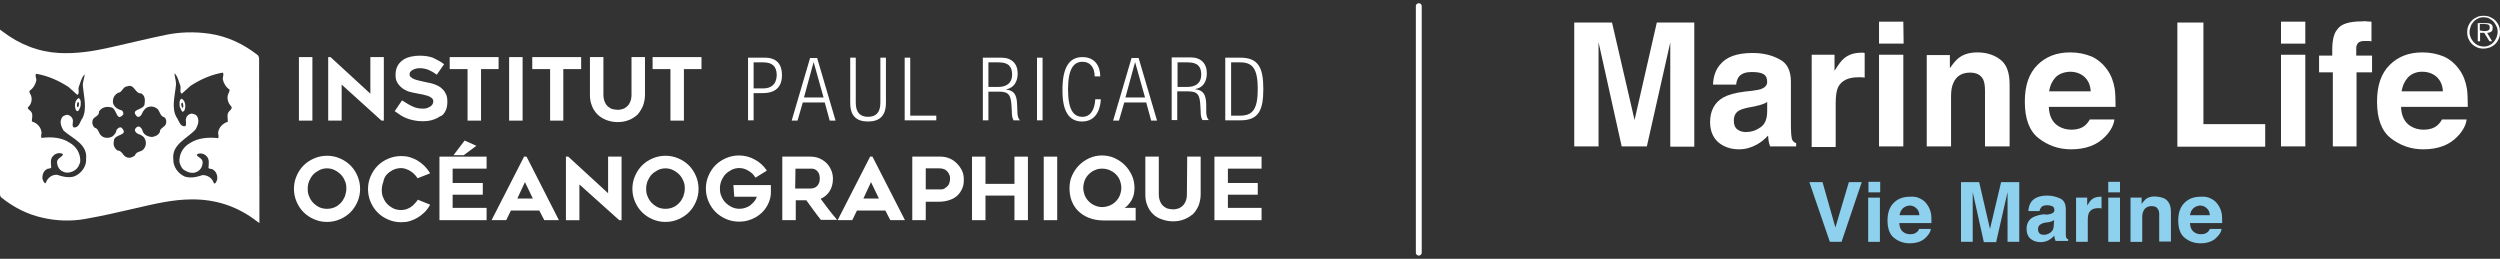
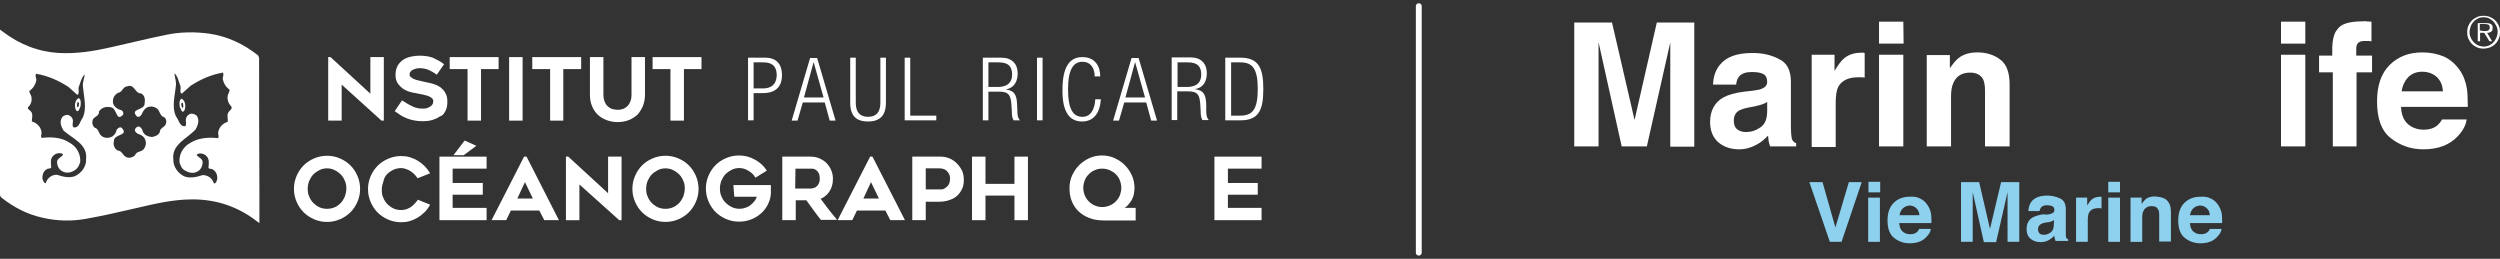
<svg xmlns="http://www.w3.org/2000/svg" version="1.1" x="0px" y="0px" viewBox="0 0 853.9 88.4" style="enable-background:new 0 0 853.9 88.4;" xml:space="preserve">
  <rect x="0" y="0" width="853.9" height="88.4" fill="#333333" stroke="none" />
  <style type="text/css">
	.st0{fill:#FFFFFF;}
	.st1{fill:#8ED1EF;}
	.st2{fill:none;stroke:#FFFFFF;stroke-width:2;stroke-linecap:round;stroke-miterlimit:10;}
</style>
  <g id="Calque_2">
</g>
  <g id="Calque_1">
    <g>
      <g>
        <path class="st0" d="M565.9,7.7h12.8v42.4h-8.2V21.4c0-0.9,0-2,0-3.5s0-2.6,0-3.4l-8,35.5h-8.6L546,14.4c0,0.8,0,2,0,3.4     s0,2.6,0,3.5V50h-8.3V7.7h12.9l7.7,33.3L565.9,7.7z" />
        <path class="st0" d="M598.5,31c1.6-0.2,2.6-0.4,3.3-0.7c1.2-0.5,1.8-1.3,1.8-2.3c0-1.3-0.4-2.2-1.3-2.7c-0.9-0.5-2.2-0.7-4-0.7     c-2,0-3.3,0.5-4.2,1.4c-0.6,0.7-1,1.7-1.1,2.9h-7.9c0.1-2.8,0.9-5,2.3-6.7c2.2-2.8,5.9-4.1,11.2-4.1c3.5,0,6.5,0.7,9.1,2.1     c2.7,1.3,4,3.9,4,7.7v14.3c0,1,0,2.2,0.1,3.6c0.1,1.1,0.2,1.8,0.5,2.2s0.6,0.7,1.2,0.9V50h-8.9c-0.2-0.6-0.4-1.2-0.5-1.8     s-0.1-1.2-0.2-1.9c-1.1,1.2-2.4,2.3-3.9,3.1c-1.8,1-3.8,1.6-6,1.6c-2.8,0-5.2-0.8-7.1-2.4c-1.8-1.6-2.8-3.9-2.8-6.9     c0-3.8,1.5-6.7,4.5-8.4c1.6-0.9,4-1.6,7.2-2L598.5,31z M603.6,34.8c-0.5,0.4-1.1,0.6-1.6,0.8s-1.3,0.4-2.2,0.6l-1.9,0.4     c-1.8,0.3-3,0.7-3.8,1.1c-1.3,0.7-1.9,1.9-1.9,3.5c0,1.4,0.4,2.4,1.2,3s1.8,0.9,2.9,0.9c1.8,0,3.4-0.5,5-1.6s2.3-2.9,2.3-5.7     V34.8L603.6,34.8z" />
        <path class="st0" d="M636.2,18c0.1,0,0.4,0,0.7,0.1v8.4c-0.5-0.1-1-0.1-1.3-0.1c-0.4,0-0.7,0-1,0c-3.3,0-5.5,1.1-6.7,3.2     c-0.6,1.2-0.9,3-0.9,5.6v15h-8.2V18.7h7.8v5.5c1.3-2.1,2.3-3.5,3.3-4.3c1.6-1.3,3.5-1.9,6-1.9C636,17.9,636.2,17.9,636.2,18z" />
        <path class="st0" d="M650.2,14.9h-8.4V7.4h8.3L650.2,14.9L650.2,14.9z M641.8,18.7h8.3V50h-8.3V18.7z" />
        <path class="st0" d="M683.4,20.5c2.1,1.7,3,4.5,3,8.4V50H678V31c0-1.6-0.2-2.9-0.6-3.8c-0.8-1.6-2.3-2.4-4.5-2.4     c-2.8,0-4.7,1.2-5.7,3.5c-0.6,1.3-0.8,2.8-0.8,4.7v17h-8.3V18.8h7.9v4.5c1.1-1.6,2.1-2.8,3-3.5c1.7-1.3,3.8-1.9,6.4-1.9     C678.6,17.9,681.3,18.8,683.4,20.5z" />
-         <path class="st0" d="M714.4,19.3c2.2,1,4,2.6,5.4,4.6c1.3,1.8,2.1,4,2.5,6.4c0.2,1.4,0.3,3.5,0.3,6.2h-22.8     c0.1,3.1,1.2,5.3,3.3,6.6c1.3,0.8,2.8,1.2,4.5,1.2c1.8,0,3.4-0.5,4.5-1.4c0.6-0.5,1.2-1.2,1.7-2.1h8.4c-0.2,1.8-1.2,3.8-3,5.7     c-2.8,3-6.7,4.5-11.8,4.5c-4.2,0-7.9-1.3-11.1-3.8s-4.7-6.7-4.7-12.5c0-5.5,1.4-9.6,4.3-12.5c2.9-2.9,6.6-4.3,11.2-4.3     C709.8,17.9,712.2,18.4,714.4,19.3z M702.1,26.4c-1.1,1.2-1.9,2.8-2.2,4.8h14.2c-0.1-2.2-0.9-3.8-2.2-5c-1.3-1.1-2.9-1.7-4.9-1.7     C705,24.6,703.3,25.2,702.1,26.4z" />
-         <path class="st0" d="M743.7,7.7h8.9v34.7h21.1v7.7h-30V7.7z" />
        <path class="st0" d="M787.4,14.9h-8.3V7.4h8.3V14.9z M779.1,18.7h8.3V50h-8.3V18.7z" />
        <path class="st0" d="M808.3,7.3c0.4,0,1,0.1,1.7,0.1v6.7c-0.4-0.1-1.2-0.1-2.3-0.1s-1.8,0.2-2.3,0.7c-0.4,0.5-0.6,1.1-0.6,1.7     c0,0.6,0,1.5,0,2.6h5.4v5.7h-5.3V50h-8.1V24.7h-4.7V19h4.5v-2c0-3.3,0.6-5.7,1.7-6.9c1.2-1.9,4-2.8,8.6-2.8     C807.4,7.2,807.9,7.2,808.3,7.3z" />
        <path class="st0" d="M834.7,19.3c2.2,1,4,2.6,5.4,4.6c1.3,1.8,2.1,4,2.5,6.4c0.2,1.4,0.3,3.5,0.3,6.2h-22.8     c0.1,3.1,1.2,5.3,3.3,6.6c1.3,0.8,2.8,1.2,4.5,1.2c1.8,0,3.4-0.5,4.5-1.4c0.6-0.5,1.2-1.2,1.7-2.1h8.4c-0.2,1.8-1.2,3.8-3,5.7     c-2.8,3-6.7,4.5-11.8,4.5c-4.2,0-7.9-1.3-11.1-3.8c-3.2-2.5-4.7-6.7-4.7-12.5c0-5.5,1.4-9.6,4.3-12.5c2.9-2.9,6.6-4.3,11.2-4.3     C830.1,17.9,832.5,18.4,834.7,19.3z M822.5,26.4c-1.1,1.2-1.9,2.8-2.2,4.8h14.1c-0.1-2.2-0.9-3.8-2.2-5c-1.3-1.1-2.9-1.7-4.9-1.7     S823.7,25.2,822.5,26.4z" />
      </g>
      <g>
        <path class="st0" d="M848.3,16.6c-0.8,0-1.5-0.1-2.2-0.4c-0.7-0.3-1.3-0.7-1.8-1.2s-0.9-1.1-1.2-1.8s-0.4-1.4-0.4-2.2     s0.1-1.5,0.4-2.2c0.3-0.7,0.7-1.3,1.2-1.8s1.1-0.9,1.8-1.2c0.6-0.3,1.4-0.4,2.2-0.4s1.5,0.1,2.2,0.4s1.3,0.7,1.8,1.2     s0.9,1.1,1.2,1.8s0.4,1.4,0.4,2.2s-0.1,1.5-0.4,2.2c-0.3,0.7-0.7,1.3-1.2,1.8s-1.1,0.9-1.8,1.2C849.8,16.4,849.1,16.6,848.3,16.6     z M848.3,15.9c0.7,0,1.3-0.1,1.9-0.4c0.6-0.3,1.1-0.6,1.5-1.1c0.4-0.4,0.7-1,1-1.6c0.2-0.6,0.4-1.2,0.4-1.9S853,9.6,852.7,9     c-0.3-0.6-0.6-1.1-1-1.6c-0.4-0.4-0.9-0.8-1.5-1.1c-0.6-0.3-1.2-0.4-1.9-0.4S847,6,846.4,6.3s-1.1,0.6-1.5,1.1s-0.8,0.9-1,1.6     c-0.2,0.6-0.4,1.2-0.4,1.9s0.1,1.3,0.4,1.9c0.2,0.6,0.6,1.1,1,1.6c0.4,0.4,0.9,0.8,1.5,1.1C847,15.7,847.7,15.9,848.3,15.9z      M851.2,14.1h-0.9l-1.8-2.9h-1.4v2.9h-0.8V7.9h2.8c0.9,0,1.4,0.1,1.8,0.4s0.5,0.7,0.5,1.2c0,0.3-0.1,0.6-0.1,0.8     c-0.1,0.2-0.2,0.4-0.4,0.5c-0.1,0.1-0.4,0.2-0.6,0.3c-0.2,0.1-0.5,0.1-0.8,0.1L851.2,14.1z M848.2,10.6c0.2,0,0.4,0,0.7,0     s0.5,0,0.7-0.1s0.4-0.1,0.6-0.4c0.1-0.1,0.2-0.4,0.2-0.7c0-0.2-0.1-0.4-0.1-0.6c-0.1-0.1-0.2-0.3-0.4-0.4     c-0.1-0.1-0.4-0.1-0.5-0.1s-0.4-0.1-0.6-0.1H847v2.2L848.2,10.6L848.2,10.6z" />
      </g>
      <g>
        <path class="st1" d="M631.5,62.2h4.4L629,82.6h-4l-7-20.4h4.5l4.4,15.5L631.5,62.2z" />
        <path class="st1" d="M642.2,65.7h-4v-3.6h4V65.7z M638.1,67.5h4v15.1h-4V67.5z" />
        <path class="st1" d="M655.8,67.8c1.1,0.5,1.9,1.2,2.6,2.3c0.6,0.9,1,1.9,1.2,3.1c0.1,0.7,0.1,1.7,0.1,3h-11     c0.1,1.5,0.6,2.6,1.6,3.2c0.6,0.4,1.3,0.6,2.2,0.6s1.6-0.2,2.2-0.7c0.3-0.2,0.6-0.6,0.8-1.1h4c-0.1,0.9-0.6,1.8-1.5,2.7     c-1.3,1.5-3.3,2.2-5.7,2.2c-2,0-3.8-0.6-5.3-1.8c-1.6-1.2-2.3-3.3-2.3-6c0-2.6,0.7-4.6,2.1-6s3.2-2.1,5.4-2.1     C653.6,67.1,654.7,67.2,655.8,67.8z M649.9,71.2c-0.6,0.6-0.9,1.3-1.1,2.3h6.8c-0.1-1.1-0.4-1.8-1.1-2.4     c-0.6-0.6-1.4-0.9-2.3-0.9C651.3,70.3,650.5,70.6,649.9,71.2z" />
        <path class="st1" d="M683.5,62.2h6.2v20.4h-4V68.8c0-0.4,0-0.9,0-1.6s0-1.3,0-1.6l-3.9,17.1h-4.2l-3.8-17.1c0,0.4,0,0.9,0,1.6     s0,1.3,0,1.6v13.8h-4V62.2h6.2l3.7,16L683.5,62.2z" />
        <path class="st1" d="M699.2,73.3c0.7-0.1,1.3-0.2,1.6-0.4c0.6-0.2,0.9-0.6,0.9-1.1c0-0.6-0.2-1.1-0.6-1.3     c-0.4-0.2-1.1-0.4-1.9-0.4c-0.9,0-1.6,0.2-2,0.7c-0.3,0.4-0.5,0.8-0.6,1.3h-3.8c0.1-1.3,0.4-2.4,1.1-3.3c1.1-1.3,2.8-2,5.4-2     c1.6,0,3.1,0.4,4.4,1s1.9,1.9,1.9,3.7v6.9c0,0.5,0,1.1,0,1.8c0,0.5,0.1,0.9,0.2,1.1c0.1,0.2,0.4,0.4,0.6,0.4v0.6h-4.3     c-0.1-0.3-0.2-0.6-0.3-0.9s-0.1-0.6-0.1-0.9c-0.6,0.6-1.2,1.1-1.9,1.5c-0.9,0.5-1.8,0.7-2.9,0.7c-1.3,0-2.5-0.4-3.4-1.2     s-1.3-1.9-1.3-3.3c0-1.8,0.7-3.2,2.2-4c0.8-0.4,2-0.8,3.5-1L699.2,73.3z M701.6,75.2c-0.3,0.1-0.5,0.3-0.8,0.4s-0.6,0.2-1.1,0.3     l-0.9,0.1c-0.9,0.1-1.4,0.4-1.8,0.6c-0.6,0.4-0.9,0.9-0.9,1.7c0,0.6,0.2,1.1,0.6,1.5c0.4,0.3,0.9,0.4,1.3,0.4     c0.9,0,1.6-0.2,2.4-0.8s1.1-1.4,1.1-2.7L701.6,75.2L701.6,75.2z" />
        <path class="st1" d="M717.4,67.2c0.1,0,0.1,0,0.4,0v4c-0.3,0-0.5-0.1-0.6-0.1c-0.2,0-0.4,0-0.5,0c-1.6,0-2.6,0.5-3.2,1.6     c-0.3,0.6-0.4,1.5-0.4,2.7v7.2h-4V67.5h3.8v2.7c0.6-1,1.1-1.7,1.6-2.1C715.2,67.5,716.2,67.2,717.4,67.2     C717.2,67.2,717.3,67.2,717.4,67.2z" />
        <path class="st1" d="M724.1,65.7h-4v-3.6h4V65.7z M720.1,67.5h4v15.1h-4V67.5z" />
        <path class="st1" d="M740,68.3c1,0.9,1.5,2.2,1.5,4v10.2h-4v-9.2c0-0.8-0.1-1.4-0.4-1.8c-0.4-0.8-1.1-1.1-2.2-1.1     c-1.3,0-2.3,0.6-2.8,1.7c-0.3,0.6-0.4,1.3-0.4,2.3v8.2h-4V67.5h3.8v2.2c0.5-0.8,1-1.3,1.4-1.7c0.8-0.6,1.8-0.9,3-0.9     C737.8,67.2,739.1,67.5,740,68.3z" />
        <path class="st1" d="M755.1,67.8c1.1,0.5,1.9,1.2,2.6,2.3c0.6,0.9,1,1.9,1.2,3.1c0.1,0.7,0.1,1.7,0.1,3h-11     c0.1,1.5,0.6,2.6,1.6,3.2c0.6,0.4,1.3,0.6,2.2,0.6s1.6-0.2,2.2-0.7c0.3-0.2,0.6-0.6,0.8-1.1h4c-0.1,0.9-0.6,1.8-1.5,2.7     c-1.3,1.5-3.3,2.2-5.7,2.2c-2,0-3.8-0.6-5.3-1.8c-1.6-1.2-2.3-3.3-2.3-6c0-2.6,0.7-4.6,2.1-6c1.4-1.4,3.2-2.1,5.4-2.1     C752.8,67.1,754,67.2,755.1,67.8z M749.1,71.2c-0.6,0.6-0.9,1.3-1.1,2.3h6.8c-0.1-1.1-0.4-1.8-1.1-2.4c-0.6-0.6-1.4-0.9-2.3-0.9     C750.5,70.3,749.7,70.6,749.1,71.2z" />
      </g>
    </g>
    <g>
      <path class="st0" d="M88.5,20.1c0-0.4-0.2-1.1-0.5-1.3c-5-3.9-10.4-6.4-16.5-7.3c-5-0.7-10-0.6-14.8,0.4    c-6.4,1.3-12.7,2.9-19.1,4.3c-5.7,1.3-11.4,2.2-17.4,1.9c-7.1-0.4-13.5-2.9-19.4-7.4c-0.2-0.2-0.5-0.3-0.8-0.6v1.2v43.3    c0,3.1,0,8.7,0,11.8c0,0.4,0.2,0.9,0.5,1.1c4.3,3.4,9,5.8,14.2,6.9c4.8,1.1,9.7,1.2,14.3,0.4c5.7-1,11.4-2.3,17-3.6    c6.5-1.5,12.9-3.1,19.7-3.1c8,0,15.4,2.3,22.2,7.6c0.2,0.1,0.4,0.3,0.7,0.5V64.5C88.5,50.5,88.5,34.1,88.5,20.1z M29.4,54.3    c0.2,2.5-1.6,4.9-3.9,5.9c-2,0.7-4.2,0.1-6-0.5c-1.6-0.1-3.1,0.9-3.7,2.4c-0.1,0.2-0.1,0.5-0.4,0.5c-0.5-0.3-0.7-1-0.9-1.5    c-0.1-1.3,0.3-2.7,1.5-3.3c0.4-0.4,1.1,0,1.5-0.6c-0.1-1.3-0.4-2.9,0.6-3.9c0.6-0.7,1.4-1,2.3-1c0.4,0.1,1,0,1.1,0.6    c-0.6,0.9-2.2,1.3-2,2.7c0.1,1.3,0.8,2.5,2,3c1.3,0.7,3,0.3,4.1-0.5c1.1-0.7,1.5-1.8,1.8-2.8c0.2-2.8-1.3-5.3-3.7-6.6    c-2.7-1.8-6.2-2-9.5-1.6c-0.3-0.4-0.1-1.2,0-1.7c-0.1-1.9-1.5-3.4-3.3-3.9c-0.1-1.1,0.6-2.6-0.5-3.6C10,37.5,9,37,9.8,36.4    c1-1,1.3-2.7,0.7-4c-0.2-0.4-0.6-0.9-0.4-1.4c1.2-0.8,2-2.1,2.3-3.5c0.1-0.9-0.6-1.7,0-2.3c4,0.7,7.6,2.3,11,4.5l3,2.7    c0.9-0.4,0.2-1.9,0.5-2.7c0.6-1.5,0.8-3,2-4.3c0,1.2-0.7,2.5-0.6,4c0.3,3.5,1.5,7.7-0.1,10.9c-0.9,1.1-1.1,3.5-3.1,3.2    c-0.7-0.8,0.1-1.9-0.3-2.8c-0.2-0.8-1.1-1.4-1.8-1.5c-0.8,0.1-1.7,0.4-2,1.3c-0.7,1.3,0,2.9,0.7,4.1C24.7,47.3,30,49.2,29.4,54.3z     M56.7,42.2c-0.3,1.3-2.2,1.5-2.1,2.9c-0.5,1.1-1.6,1.5-2.7,1.7c-1.3-0.1-2.8-0.7-3.2-2.1c-0.1-0.6-0.6-1.2-1.2-1.5    c-0.6,0-1,0.3-1.3,0.8c-0.4,0.7,0.3,1.4,0.9,1.7c0.9,0.3,2,0.8,2.4,1.8c0.5,0.9,0.4,2.3-0.2,3.1c-0.7,1.5-2.7,0.8-3.2,2.5    c-0.7,0.5-1.6,1-2.6,0.7c-1.6-0.4-1.7-2.4-3.4-2.4c-1.1-0.8-1.5-2-1.2-3.2c-0.1-2.6,5.4-1.7,2.6-4.6c-0.7-0.3-1.3,0.2-1.7,0.8    c-0.1,0.8-0.6,1.6-1.4,2.2c-1.1,0.6-2.6,0.7-3.6-0.1c-1.3-0.8-0.9-2.5-2.5-2.9c-0.7-0.7-0.9-1.5-0.7-2.4c0.2-1.4,2.4-1.4,2.2-3.1    c0.8-1.3,2.3-1.8,3.8-1.5c2.5,0,1.9,5.4,4.5,2.5c0.1-0.7-0.1-1.3-0.8-1.5c-1.2-0.3-2.4-1.2-2.7-2.4c-0.2-1.6,0.4-2.7,1.7-3.5    c1.5-0.1,1.6-2.1,3.1-2.2c2.6-1,2.6,2.5,4.8,2.4c1.3,0.7,1.4,2.1,1.2,3.4c0.1,2.5-5.3,1.7-2.6,4.5c0.8,0.4,1.5-0.4,1.7-1    c0.4-1,1.3-2.2,2.4-2.3c0.8-0.3,1.8,0,2.5,0.4c1.4,0.9,1,2.7,2.8,3.2C56.8,40.6,56.9,41.5,56.7,42.2z M78.3,38    c-1,1-0.4,2.5-0.5,3.6c-1.7,0.5-3.2,2-3.3,3.9c0.1,0.6,0.3,1.3,0,1.7c-3.3-0.4-6.8-0.1-9.5,1.6c-2.4,1.3-3.9,3.8-3.7,6.6    c0.3,1,0.7,2.2,1.8,2.8c1.1,0.7,2.8,1.2,4.1,0.5c1.2-0.5,1.9-1.7,2-3c0.2-1.5-1.4-1.9-2-2.7c0.1-0.5,0.7-0.5,1.1-0.6    c0.9,0,1.7,0.3,2.3,1c1,1,0.7,2.6,0.6,3.9c0.3,0.6,1.1,0.2,1.5,0.6c1.2,0.7,1.6,2,1.5,3.3c-0.2,0.6-0.3,1.2-0.9,1.5    c-0.3,0-0.3-0.3-0.4-0.5c-0.6-1.5-2.1-2.4-3.7-2.4c-1.8,0.6-4,1.2-6.1,0.5c-2.3-1-4-3.4-3.9-5.9c-0.6-5.1,4.7-7,7.6-10.2    c0.7-1.2,1.3-2.7,0.7-4.1c-0.3-0.9-1.2-1.2-2.1-1.3c-0.8,0.1-1.6,0.7-1.8,1.5c-0.4,0.9,0.3,2-0.3,2.8c-1.9,0.3-2.2-2.1-3.1-3.2    c-1.7-3.2-0.4-7.4-0.1-10.9c0.1-1.5-0.5-2.8-0.5-4c1.2,1.2,1.4,2.8,2,4.3c0.3,0.9-0.4,2.3,0.5,2.7l3-2.7c3.4-2.2,7-3.8,11-4.5    c0.5,0.6-0.1,1.5,0,2.3c0.3,1.4,1.1,2.7,2.3,3.5c0.1,0.4-0.2,0.9-0.4,1.4c-0.6,1.3-0.2,3,0.7,4C79.7,37,78.7,37.5,78.3,38z" />
      <path class="st0" d="M26.9,33.5c-1,0.5-1.3,1.6-1.3,2.6c0.1,0.7,0.1,1.7,0.9,1.9c0.6-0.3,0.7-1.1,1-1.7    C27.6,35.5,27.8,34,26.9,33.5 M26.7,36.6c-0.3,0.1-0.3-0.2-0.4-0.3c-0.1-0.5,0.2-2.3,0.7-1C27,35.8,26.9,36.2,26.7,36.6" />
      <path class="st0" d="M61.4,36.5c0.4,0.6,0.4,1.3,1,1.7c0.8-0.3,0.8-1.2,0.9-1.9c0-1-0.3-2.1-1.3-2.6    C61.1,34.2,61.3,35.5,61.4,36.5 M61.9,35.5c0.5-1.3,0.8,0.5,0.7,1c-0.1,0.1-0.1,0.4-0.4,0.3C62,36.3,61.9,36,61.9,35.5" />
      <g>
-         <rect x="102.1" y="19.5" class="st0" width="4.6" height="21.7" />
        <polygon class="st0" points="116.7,28.9 130.3,41.2 131.1,41.2 131.1,19.5 126.5,19.5 126.5,32 113,19.6 112.9,19.5 112.1,19.5      112.1,41.2 116.7,41.2    " />
        <path class="st0" d="M152.2,37.8c0.4-0.8,0.6-1.8,0.6-3c0-1-0.1-1.8-0.4-2.5c-0.3-0.7-0.7-1.3-1.2-1.8s-1-0.9-1.6-1.2     c-0.6-0.3-1.2-0.5-1.8-0.7s-1.2-0.3-1.7-0.4s-1-0.2-1.4-0.3c-0.5-0.1-1.1-0.3-1.7-0.4c-0.6-0.1-1.1-0.3-1.6-0.5s-0.8-0.4-1.1-0.7     c-0.3-0.2-0.4-0.5-0.4-0.9s0.1-0.7,0.3-0.9c0.2-0.3,0.5-0.5,0.9-0.7s0.8-0.3,1.2-0.4s0.8-0.1,1.1-0.1c1,0,1.9,0.2,2.8,0.5     c0.9,0.4,1.9,0.9,2.8,1.6l0.2,0.1l2.5-3.6l-0.2-0.1c-0.7-0.5-1.3-0.9-1.9-1.2c-0.6-0.3-1.2-0.6-1.8-0.9c-0.6-0.2-1.3-0.4-2-0.5     c-1.4-0.2-3.3-0.3-5.2,0.1c-1,0.2-1.9,0.5-2.7,1s-1.5,1.2-2,2c-0.5,0.9-0.8,1.9-0.8,3.2c0,0.9,0.1,1.7,0.4,2.3     c0.3,0.7,0.7,1.2,1.2,1.7s1,0.9,1.6,1.2c0.6,0.3,1.2,0.6,1.8,0.7c0.6,0.2,1.2,0.3,1.8,0.4c0.6,0.1,1.1,0.2,1.5,0.3     c0.6,0.1,1.2,0.2,1.8,0.4c0.6,0.1,1.1,0.3,1.5,0.5s0.7,0.4,1,0.7c0.2,0.3,0.3,0.6,0.3,0.9c0,0.3-0.1,0.6-0.2,0.9     c-0.2,0.3-0.4,0.6-0.7,0.8s-0.7,0.4-1.2,0.6c-0.5,0.2-1,0.2-1.7,0.2c-1.2,0-2.4-0.3-3.4-0.8c-1.1-0.5-2.2-1.2-3.3-1.9l-0.2-0.1     l-2.5,3.7l0.2,0.1c0.7,0.5,1.3,0.9,1.9,1.3c0.6,0.4,1.3,0.7,2,1s1.5,0.5,2.4,0.7s1.9,0.3,3,0.3c1.2,0,2.3-0.1,3.3-0.4     c1-0.3,1.9-0.7,2.6-1.2C151.2,39.5,151.7,38.8,152.2,37.8z" />
        <polygon class="st0" points="159.7,41.2 164.3,41.2 164.3,23.6 170.3,23.6 170.3,19.5 153.6,19.5 153.6,23.6 159.7,23.6    " />
        <rect x="173.9" y="19.5" class="st0" width="4.6" height="21.7" />
        <polygon class="st0" points="198.5,19.5 181.8,19.5 181.8,23.6 187.9,23.6 187.9,41.2 192.4,41.2 192.4,23.6 198.5,23.6    " />
        <path class="st0" d="M219.6,36.2c0.4-1.1,0.7-2.4,0.7-3.8V19.5h-4.6v12.9c0,1-0.2,1.9-0.5,2.5c-0.3,0.7-0.7,1.2-1.2,1.6     c-0.5,0.4-1,0.7-1.6,0.8c-0.6,0.2-1.1,0.2-1.5,0.2s-1-0.1-1.5-0.2c-0.6-0.1-1.1-0.4-1.6-0.8c-0.5-0.4-0.9-0.9-1.2-1.6     c-0.3-0.7-0.5-1.5-0.5-2.5V19.5h-4.6v12.9c0,1.4,0.2,2.6,0.7,3.8c0.4,1.1,1.1,2.1,1.9,2.9c0.8,0.8,1.8,1.4,3,1.9     c1.1,0.4,2.4,0.7,3.8,0.7c1.4,0,2.7-0.2,3.9-0.7c1.1-0.4,2.1-1.1,3-1.9C218.5,38.3,219.1,37.3,219.6,36.2z" />
        <polygon class="st0" points="222.9,23.6 229,23.6 229,41.2 233.6,41.2 233.6,23.6 239.6,23.6 239.6,19.5 222.9,19.5    " />
        <path class="st0" d="M119.7,56.5c-1-1-2.2-1.8-3.6-2.4c-1.4-0.6-2.8-0.9-4.4-0.9c-1.5,0-3,0.3-4.4,0.9c-1.4,0.6-2.6,1.4-3.6,2.4     s-1.8,2.2-2.4,3.6c-0.6,1.4-0.9,2.8-0.9,4.4s0.3,3,0.9,4.4s1.4,2.6,2.4,3.6s2.2,1.8,3.6,2.4s2.8,0.9,4.4,0.9s3-0.3,4.4-0.9     s2.6-1.4,3.6-2.4s1.8-2.2,2.4-3.6s0.9-2.8,0.9-4.4c0-1.5-0.3-3-0.9-4.4S120.7,57.5,119.7,56.5z M109.1,70.8     c-0.8-0.4-1.5-0.9-2.1-1.5s-1.1-1.4-1.4-2.2c-0.4-0.8-0.5-1.7-0.5-2.7c0-0.9,0.2-1.8,0.5-2.6c0.4-0.8,0.8-1.6,1.4-2.2     c0.6-0.6,1.3-1.1,2.1-1.5s1.7-0.6,2.6-0.6s1.8,0.2,2.6,0.6c0.8,0.4,1.5,0.9,2.1,1.5s1.1,1.4,1.4,2.2c0.4,0.8,0.5,1.7,0.5,2.6     c0,0.9-0.2,1.8-0.5,2.7c-0.4,0.8-0.8,1.6-1.4,2.2s-1.3,1.2-2.1,1.5C112.7,71.5,110.7,71.5,109.1,70.8z" />
        <path class="st0" d="M132.2,59.5c0.6-0.6,1.3-1.1,2.1-1.5c1.3-0.6,2.9-0.8,4.3-0.3c0.5,0.2,1.1,0.4,1.5,0.7     c0.5,0.3,0.9,0.6,1.3,1c0.4,0.4,0.8,0.8,1.1,1.3l0.1,0.2l4.3-1.7l-0.1-0.2c-0.5-0.8-1.1-1.6-1.8-2.3s-1.5-1.3-2.3-1.8     s-1.8-0.9-2.7-1.2c-1-0.3-2-0.4-3-0.4c-1.5,0-3,0.3-4.4,0.9c-1.4,0.6-2.6,1.4-3.6,2.4s-1.8,2.2-2.4,3.6c-0.6,1.4-0.9,2.8-0.9,4.4     c0,1.5,0.3,3,0.9,4.4s1.4,2.6,2.4,3.6s2.2,1.8,3.6,2.4c1.4,0.6,2.8,0.9,4.4,0.9c1,0,2.1-0.1,3-0.4c1-0.3,1.9-0.7,2.7-1.2     s1.6-1.1,2.3-1.8c0.7-0.7,1.3-1.5,1.8-2.4l0.1-0.2l-4.2-1.7l-0.1,0.2c-0.3,0.4-0.7,0.9-1.1,1.3c-0.4,0.4-0.8,0.8-1.3,1.1     c-0.5,0.3-1,0.5-1.5,0.7c-1.4,0.4-3,0.3-4.3-0.3c-0.8-0.4-1.5-0.9-2.1-1.5s-1.1-1.4-1.4-2.2c-0.4-0.8-0.5-1.7-0.5-2.7     c0-0.9,0.2-1.8,0.5-2.6C131.1,61,131.6,60.1,132.2,59.5z" />
        <polygon class="st0" points="150.1,75.2 166.2,75.2 166.2,71 154.6,71 154.6,66.5 164.9,66.5 164.9,62.5 154.6,62.5 154.6,57.6      166.2,57.6 166.2,53.5 150.1,53.5    " />
        <polygon class="st0" points="154.9,53 158.4,53 162.7,49.8 158.7,48    " />
        <path class="st0" d="M179.7,53.5H179l-11.1,21.7h5l1.6-3.3h9.7l1.7,3.3h5l-11-21.6L179.7,53.5z M182,67.8h-5.3l2.6-5.6L182,67.8z     " />
        <polygon class="st0" points="207.7,66 194.2,53.6 194.1,53.5 193.3,53.5 193.3,75.2 197.9,75.2 197.9,63 211.5,75.2 212.3,75.2      212.3,53.5 207.7,53.5    " />
        <path class="st0" d="M235.3,56.5c-1-1-2.2-1.8-3.6-2.4c-1.4-0.6-2.8-0.9-4.4-0.9c-1.5,0-3,0.3-4.4,0.9c-1.4,0.6-2.6,1.4-3.6,2.4     s-1.8,2.2-2.4,3.6c-0.6,1.4-0.9,2.8-0.9,4.4s0.3,3,0.9,4.4c0.6,1.4,1.4,2.6,2.4,3.6s2.2,1.8,3.6,2.4c1.4,0.6,2.8,0.9,4.4,0.9     c1.6,0,3-0.3,4.4-0.9s2.6-1.4,3.6-2.4s1.8-2.2,2.4-3.6c0.6-1.4,0.9-2.8,0.9-4.4c0-1.5-0.3-3-0.9-4.4S236.3,57.5,235.3,56.5z      M224.7,70.8c-0.8-0.4-1.5-0.9-2.1-1.5s-1.1-1.4-1.4-2.2c-0.4-0.8-0.5-1.7-0.5-2.7c0-0.9,0.2-1.8,0.5-2.6     c0.4-0.8,0.8-1.6,1.4-2.2c0.6-0.6,1.3-1.1,2.1-1.5s1.7-0.6,2.6-0.6c0.9,0,1.8,0.2,2.6,0.6c0.8,0.4,1.5,0.9,2.1,1.5     s1.1,1.4,1.4,2.2c0.4,0.8,0.5,1.7,0.5,2.6c0,0.9-0.2,1.8-0.5,2.7c-0.4,0.8-0.8,1.6-1.4,2.2c-0.6,0.6-1.3,1.2-2.1,1.5     C228.3,71.5,226.3,71.5,224.7,70.8z" />
        <path class="st0" d="M250.8,67.2h7.7c-0.2,0.5-0.4,1-0.8,1.5s-0.9,1-1.4,1.4s-1.1,0.7-1.8,0.9c-1.5,0.5-3.2,0.4-4.6-0.3     c-0.8-0.4-1.5-0.9-2.1-1.5s-1.1-1.4-1.4-2.2c-0.4-0.8-0.5-1.7-0.5-2.7c0-0.9,0.2-1.8,0.5-2.6c0.4-0.8,0.8-1.6,1.4-2.2     c0.6-0.6,1.3-1.1,2.1-1.5s1.7-0.6,2.6-0.6c1.1,0,2.1,0.3,3.1,0.9c1,0.6,1.8,1.3,2.3,2.2l0.1,0.2l3.9-2.4l-0.1-0.2     c-1-1.5-2.3-2.7-4-3.6c-1.6-0.9-3.4-1.4-5.4-1.4c-1.5,0-3,0.3-4.4,0.9c-1.4,0.6-2.6,1.4-3.6,2.4s-1.8,2.2-2.4,3.6     c-0.6,1.4-0.9,2.8-0.9,4.4c0,1.5,0.3,3,0.9,4.4c0.6,1.4,1.4,2.6,2.4,3.6s2.2,1.8,3.6,2.4c1.4,0.6,2.8,0.9,4.4,0.9     c1.4,0,2.7-0.2,4-0.7c1.3-0.5,2.4-1.1,3.4-2c1-0.8,1.8-1.9,2.4-3c0.6-1.2,1-2.4,1.1-3.8c0-0.2,0-0.4,0-0.7c0-0.3,0-0.6,0-0.9     s0-0.7,0-1.1v-0.3h-12.8L250.8,67.2L250.8,67.2z" />
        <path class="st0" d="M280.3,67.9c1.2-0.5,2.3-1.4,3-2.5c0.8-1.2,1.2-2.7,1.2-4.3c0-1.1-0.2-2.1-0.6-3s-0.9-1.7-1.6-2.4     s-1.5-1.2-2.4-1.6c-0.9-0.4-2-0.6-3.1-0.6h-9.6v21.7h4.6v-6.8h3.6c0.8,1.1,1.6,2.2,2.4,3.3c0.8,1.1,1.7,2.3,2.5,3.3l0.1,0.1h5.5     l-0.3-0.4C283.7,72.5,282,70.2,280.3,67.9z M271.7,57.6h5.3c0.7,0,1.2,0.1,1.6,0.4c0.4,0.2,0.7,0.6,0.9,0.9     c0.2,0.4,0.4,0.7,0.4,1.1c0.1,0.4,0.1,0.8,0.1,1.1c0,0.6-0.1,1.1-0.3,1.5s-0.4,0.8-0.7,1c-0.3,0.3-0.6,0.5-1,0.6     s-0.7,0.2-1.1,0.2h-5.3L271.7,57.6L271.7,57.6z" />
        <path class="st0" d="M297.2,53.5l-11.1,21.7h5l1.6-3.3h9.7l1.7,3.3h5L298,53.5C297.9,53.5,297.2,53.5,297.2,53.5z M300.2,67.8     h-5.3l2.6-5.6L300.2,67.8z" />
        <path class="st0" d="M326.8,55.8c-0.7-0.7-1.5-1.3-2.5-1.7c-0.9-0.4-2-0.6-3-0.6h-9.7v21.7h4.6v-6.3h4.5c1.4,0,2.6-0.2,3.7-0.6     s2-0.9,2.7-1.6s1.2-1.5,1.6-2.4c0.4-0.9,0.5-1.9,0.5-3s-0.2-2.1-0.6-3C328.1,57.3,327.5,56.5,326.8,55.8z M321.3,64.7h-5.1v-7.2     h4.7c0.6,0,1.1,0.1,1.6,0.3s0.8,0.5,1.1,0.8s0.5,0.7,0.7,1.2c0.2,0.4,0.2,0.9,0.2,1.3c0,0.5-0.1,0.9-0.2,1.3     c-0.1,0.4-0.3,0.8-0.6,1.1c-0.3,0.3-0.6,0.6-1,0.8C322.4,64.6,321.9,64.7,321.3,64.7z" />
        <polygon class="st0" points="346.5,62.8 336.6,62.8 336.6,53.5 332,53.5 332,75.2 336.6,75.2 336.6,66.8 346.5,66.8 346.5,75.2      351.1,75.2 351.1,53.5 346.5,53.5    " />
-         <rect x="356.5" y="53.5" class="st0" width="4.6" height="21.7" />
        <path class="st0" d="M385.3,70c0.5-0.6,1-1.2,1.3-1.8c0.3-0.7,0.6-1.3,0.7-2s0.2-1.4,0.2-2c0-1.5-0.3-3-0.9-4.3s-1.4-2.5-2.4-3.5     s-2.2-1.8-3.5-2.4c-1.3-0.6-2.8-0.9-4.3-0.9s-3,0.3-4.3,0.9c-1.3,0.6-2.5,1.4-3.5,2.4s-1.8,2.2-2.4,3.5s-0.9,2.8-0.9,4.3     c0,1.5,0.2,3,0.7,4.3s1.2,2.5,2.2,3.5s2.2,1.8,3.7,2.4s3.2,0.9,5.2,0.9h10.8V71h-3.8C384.6,70.7,385,70.4,385.3,70z M382.5,66.7     c-0.3,0.8-0.8,1.5-1.4,2.1s-1.3,1.1-2.1,1.4c-1.6,0.7-3.5,0.7-5,0c-0.8-0.3-1.5-0.8-2.1-1.4s-1.1-1.3-1.4-2.1     c-0.3-0.8-0.5-1.7-0.5-2.5c0-0.9,0.2-1.8,0.5-2.6s0.8-1.5,1.4-2.1s1.3-1.1,2.1-1.4c0.8-0.4,1.6-0.5,2.5-0.5s1.7,0.2,2.5,0.5     c0.8,0.4,1.5,0.8,2.1,1.4c0.6,0.6,1.1,1.3,1.4,2.1s0.5,1.7,0.5,2.6C383,65,382.8,65.9,382.5,66.7z" />
-         <path class="st0" d="M405.4,66.4c0,1-0.2,1.9-0.5,2.5c-0.3,0.7-0.7,1.2-1.2,1.6s-1,0.7-1.6,0.8c-0.6,0.2-1.1,0.2-1.5,0.2     s-1-0.1-1.5-0.2c-0.6-0.1-1.1-0.4-1.6-0.8s-0.9-0.9-1.2-1.6s-0.5-1.5-0.5-2.5V53.5h-4.6v12.9c0,1.4,0.2,2.7,0.7,3.8     c0.4,1.1,1.1,2.1,1.9,2.9s1.8,1.4,3,1.8c1.1,0.4,2.4,0.7,3.8,0.7s2.7-0.2,3.9-0.7c1.1-0.4,2.1-1.1,3-1.8c0.8-0.8,1.4-1.8,1.9-2.9     c0.4-1.1,0.7-2.4,0.7-3.8V53.5h-4.6L405.4,66.4L405.4,66.4z" />
        <polygon class="st0" points="414.8,75.2 430.9,75.2 430.9,71 419.4,71 419.4,66.5 429.6,66.5 429.6,62.5 419.4,62.5 419.4,57.6      430.9,57.6 430.9,53.5 414.8,53.5    " />
        <path class="st0" d="M261.3,19.7h-5.8v21.4h1.9v-9.3h3.2c4.9,0,6.5-2.8,6.5-6.1C267.1,22.1,265.4,19.7,261.3,19.7z M260.7,30.2     h-3.3v-8.9h3.3c2.9,0,4.6,1.2,4.6,4.4C265.2,29,263.2,30.2,260.7,30.2z" />
        <path class="st0" d="M274.2,35h7.5l1.7,6.2h2l-6.3-21.4h-2.4l-6.3,21.4h2L274.2,35z M277.9,21.2L277.9,21.2l3.4,12.1h-6.7     L277.9,21.2z" />
        <path class="st0" d="M296.5,41.5c3.9,0,6.1-1.9,6.1-6.4V19.7h-1.9v15.4c0,3.2-1.4,4.8-4.2,4.8s-4.2-1.6-4.2-4.8V19.7h-1.9v15.4     C290.4,39.6,292.5,41.5,296.5,41.5z" />
        <polygon class="st0" points="319.8,39.5 310.9,39.5 310.9,19.7 309,19.7 309,41.1 319.8,41.1    " />
        <path class="st0" d="M337.6,31.3h3.6c3.4,0,4.1,1.2,4.3,5l0.1,1.8c0,1.1,0.1,2.2,0.6,3h2.2c-0.8-0.8-0.9-2-0.9-3.1l-0.1-2.3     c-0.1-3.3-1-4.8-3.7-5.1v-0.1c2.8-0.5,3.9-2.9,3.9-5.4c0-3.3-2-5.4-5.5-5.4h-6.4v21.4h1.9V31.3L337.6,31.3z M337.6,21.3h3.5     c3.5,0,4.6,1.6,4.6,4.2c0,2.8-1.8,4.2-4.8,4.2h-3.3L337.6,21.3L337.6,21.3z" />
        <rect x="354.2" y="19.7" class="st0" width="1.9" height="21.4" />
        <path class="st0" d="M369.6,41.5c3.8,0,6.1-2.7,6.4-7.6h-1.9c-0.2,3.7-1.7,6-4.4,6c-3.1,0-4.9-2.5-4.9-9.4s1.9-9.4,4.9-9.4     c2.8,0,4.2,2.1,4.2,5h1.9c0-3.5-1.8-6.6-6.1-6.6c-4.4,0-6.8,3.4-6.8,11.1C362.8,38.1,365.2,41.5,369.6,41.5z" />
        <path class="st0" d="M384,35h7.5l1.7,6.2h2l-6.3-21.4h-2.4l-6.3,21.4h2L384,35z M387.7,21.2L387.7,21.2l3.4,12.1h-6.7L387.7,21.2     z" />
        <path class="st0" d="M412,35.6c-0.1-3.3-1-4.8-3.7-5.1v-0.1c2.9-0.5,3.9-2.9,3.9-5.4c0-3.3-2-5.4-5.5-5.4h-6.5V41h1.9v-9.8h3.6     c3.5,0,4.1,1.2,4.3,5l0.1,1.8c0,1.1,0.1,2.2,0.6,3h2.2c-0.8-0.8-0.9-2-0.9-3.2V35.6z M405.5,29.7h-3.3v-8.4h3.5     c3.5,0,4.6,1.6,4.6,4.2C410.3,28.3,408.5,29.7,405.5,29.7z" />
        <path class="st0" d="M431.5,30.4c0-7-1.5-10.7-7.8-10.7h-5.2v21.4h5.2C430,41.1,431.5,37.5,431.5,30.4z M420.5,39.5V21.3h3.1     c4.2,0,6,2.1,6,9.1s-1.8,9.1-6,9.1H420.5z" />
      </g>
    </g>
    <line class="st2" x1="484.6" y1="2.1" x2="484.6" y2="86.3" />
  </g>
</svg>